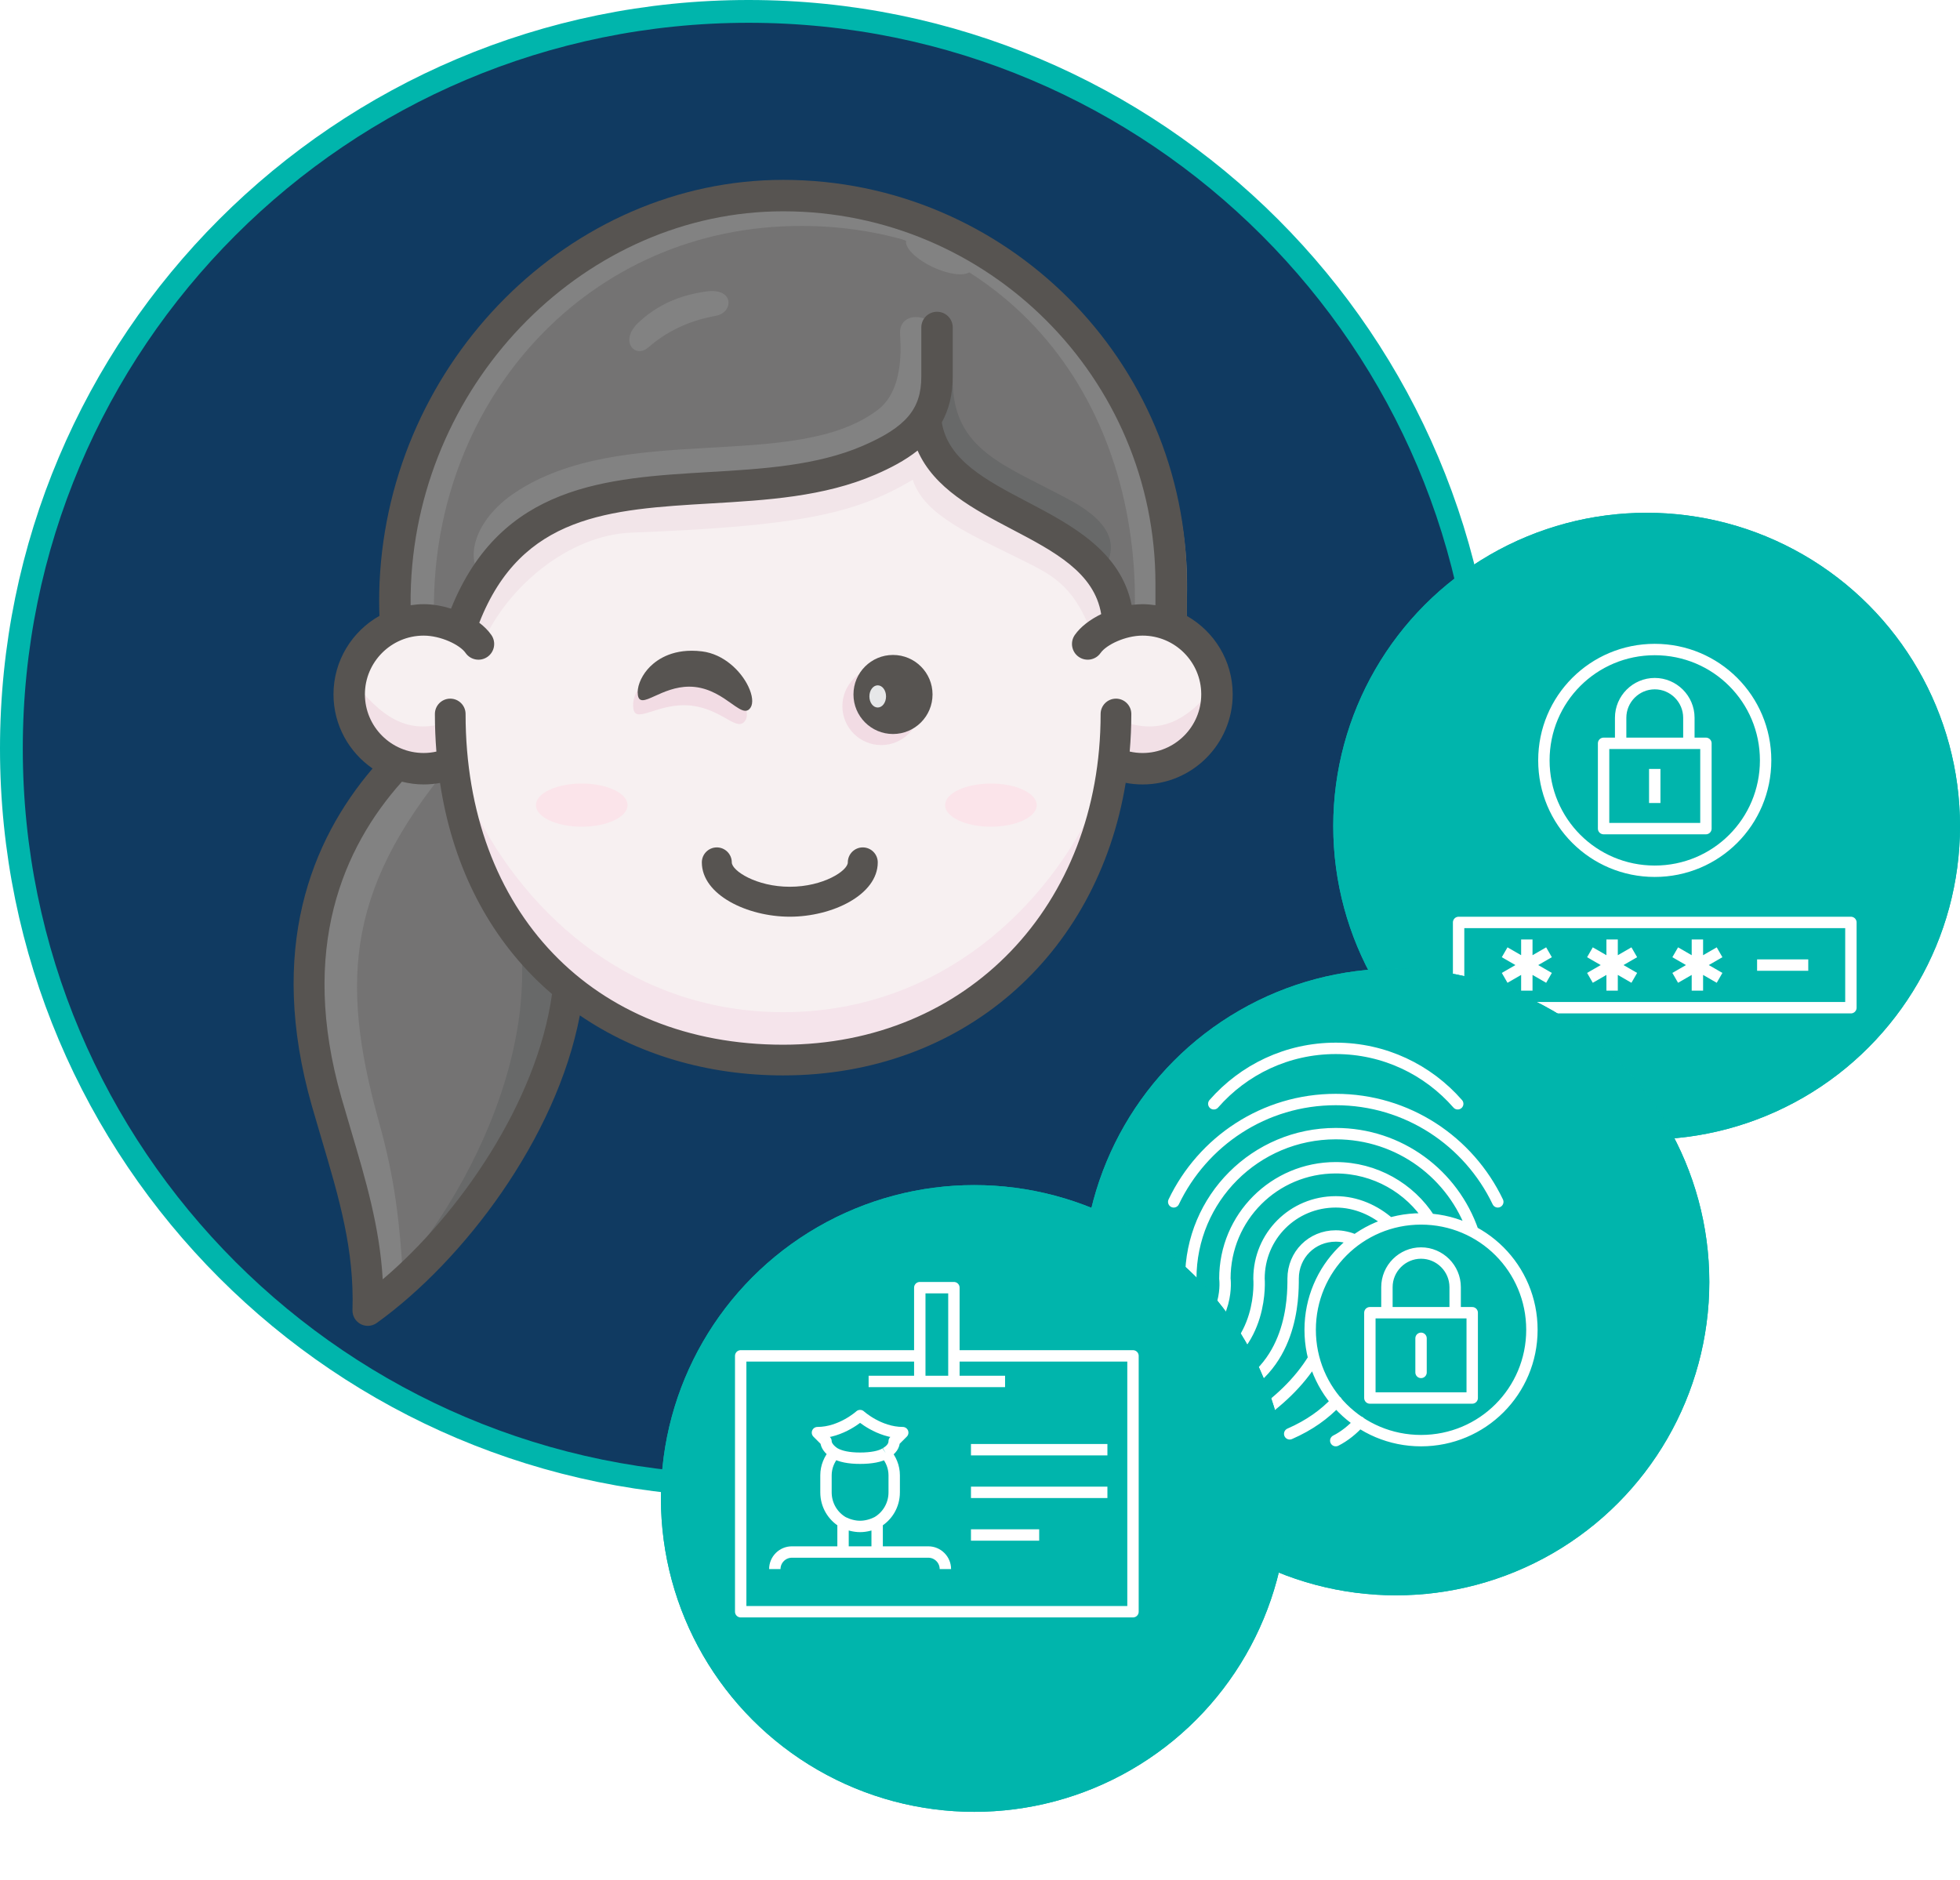
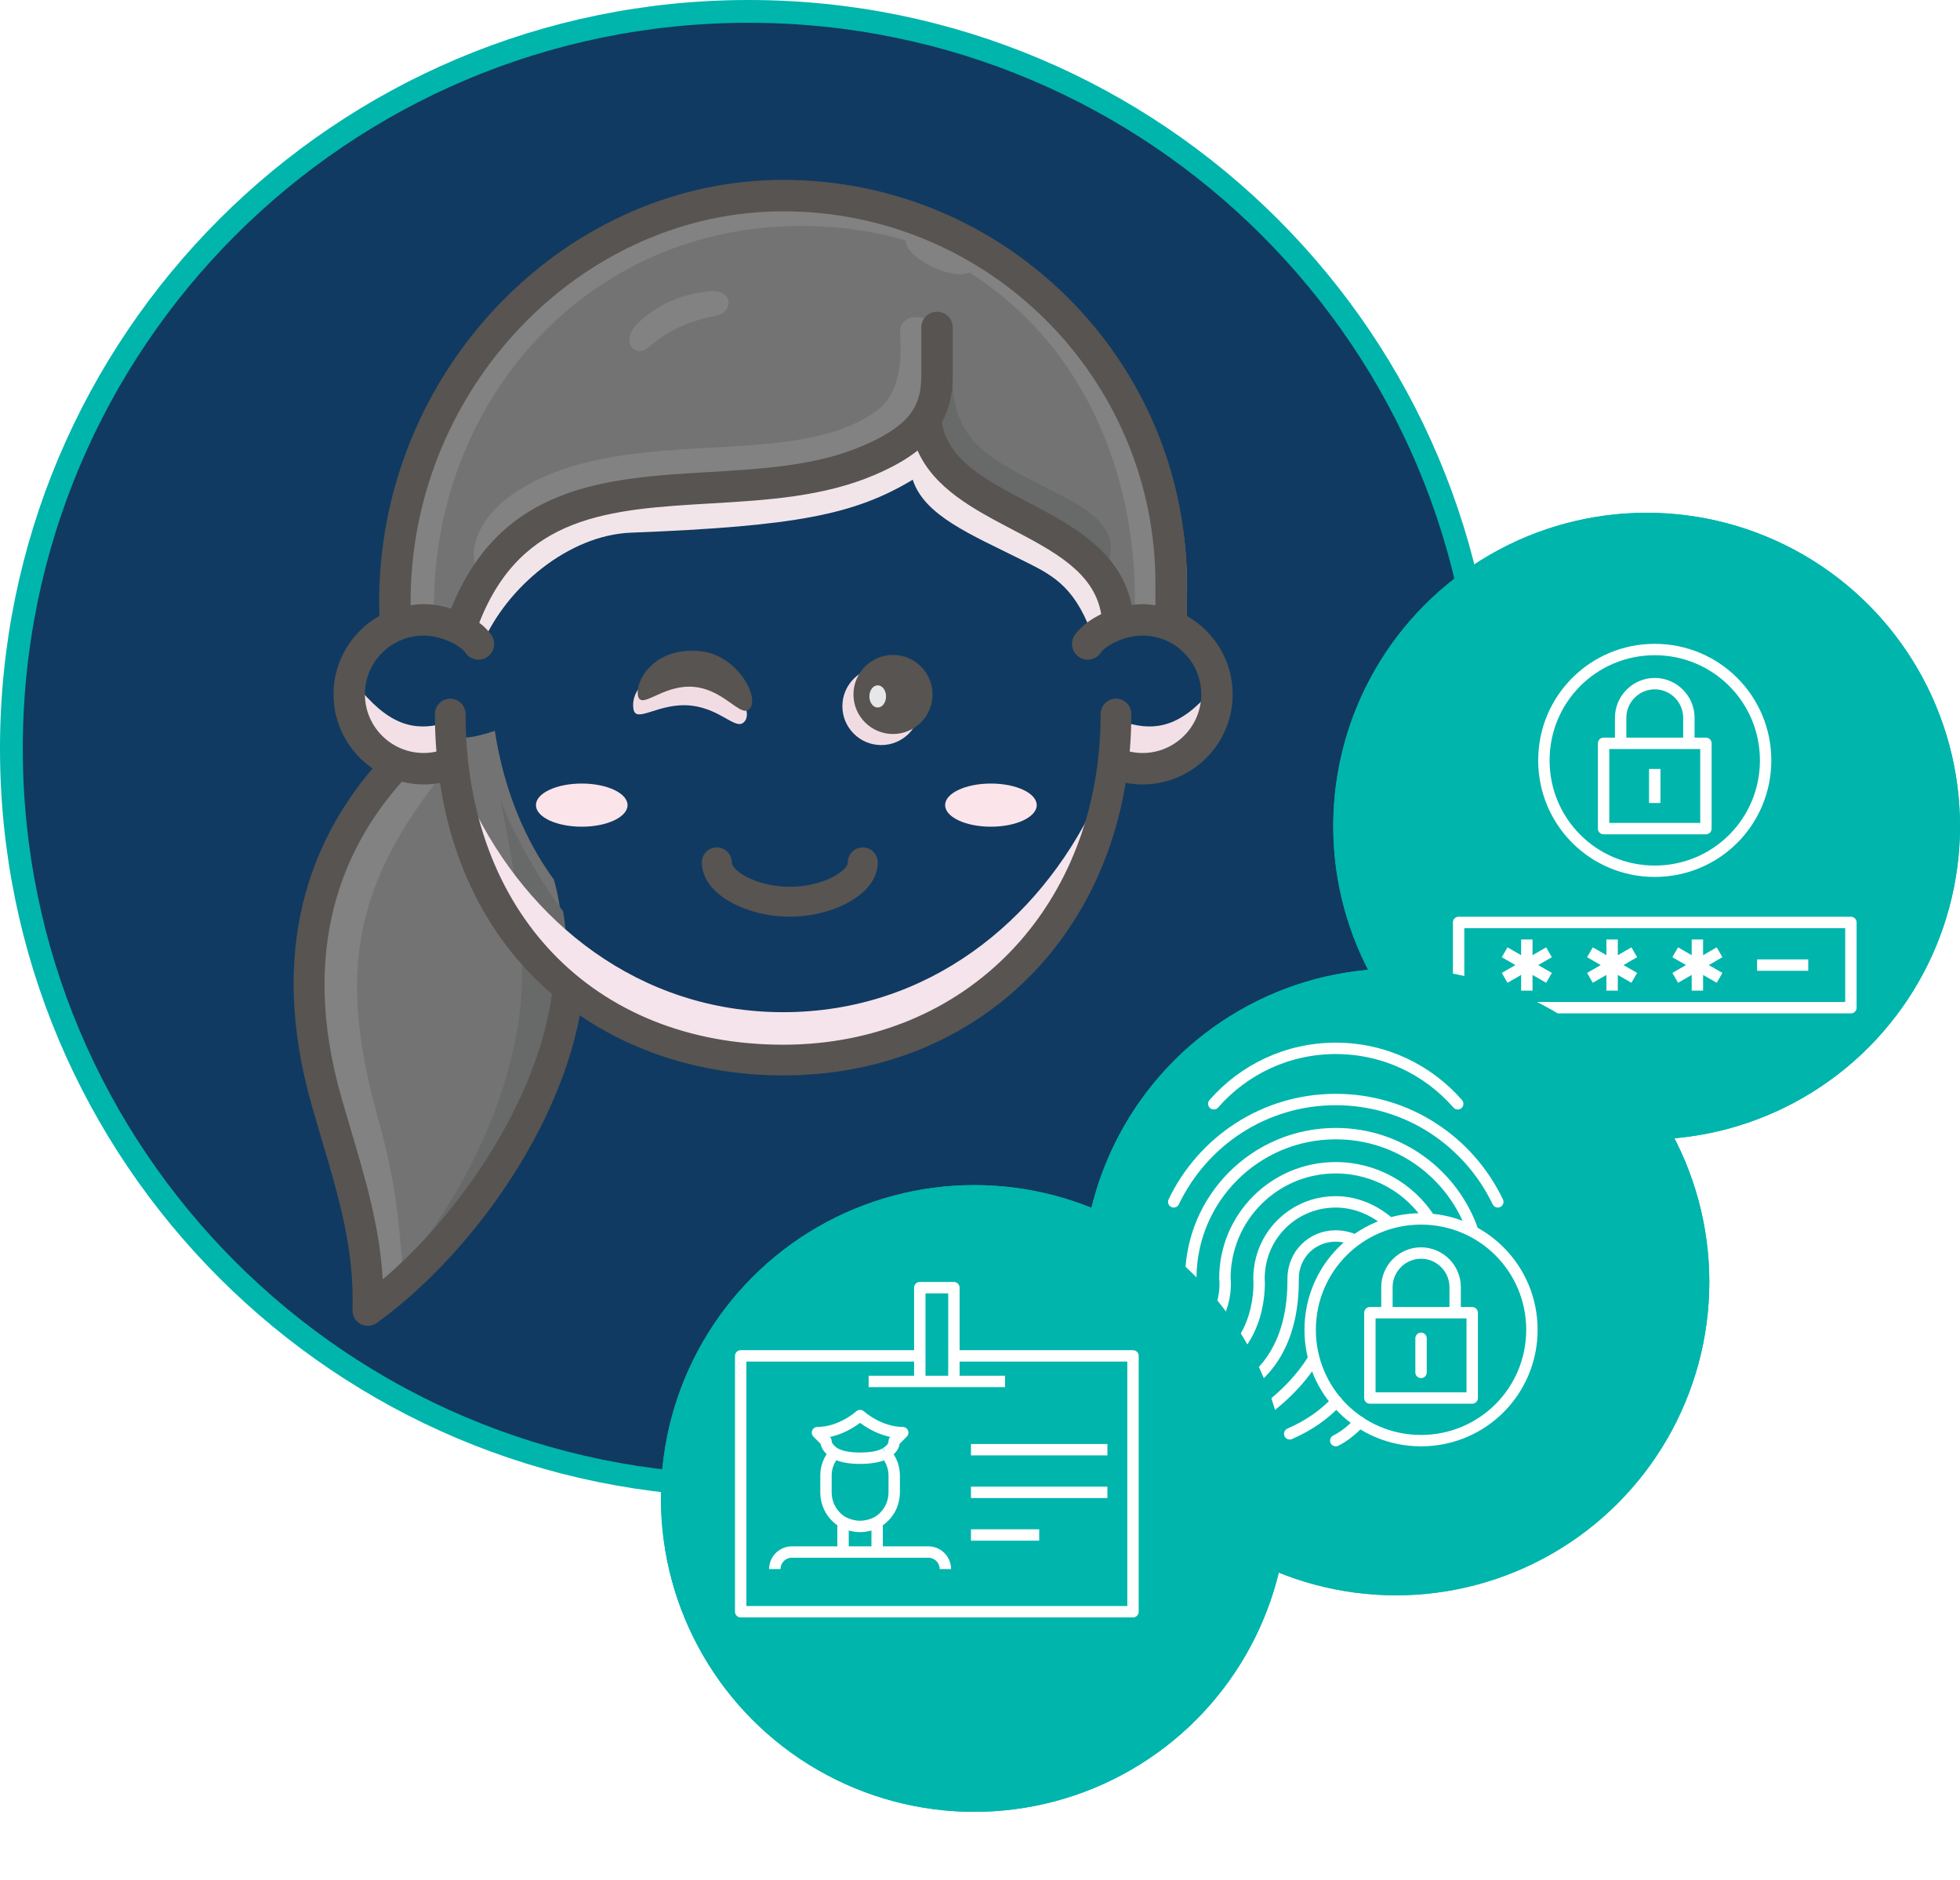
<svg xmlns="http://www.w3.org/2000/svg" width="172" height="165" viewBox="0 0 172 165" fill="none">
  <path d="M130.385 65.692C130.385 101.421 101.421 130.385 65.692 130.385C29.964 130.385 1 101.421 1 65.692C1 29.964 29.964 1 65.692 1C101.421 1 130.385 29.964 130.385 65.692Z" fill="#103A61" stroke="#00B5AC" stroke-width="2" />
  <path d="M48.613 77.204C52.423 90.73 41.089 108.421 31.894 115.034C32.099 108.503 30.118 103.144 28.282 96.71C23.967 81.597 29.549 70.807 37.769 64.007C38.723 64.504 39.814 64.771 40.966 64.719C41.585 64.69 42.688 64.392 43.421 64.136C44.22 69.279 46.031 73.659 48.613 77.204Z" fill="#747373" />
  <path d="M26.862 88.823C27.032 91.308 27.488 93.936 28.281 96.709C30.117 103.143 32.098 108.504 31.893 115.033C38.804 110.064 46.92 98.838 48.911 87.824L26.862 88.823Z" fill="#747373" />
  <path d="M49.409 79.95C48.014 78.322 44.582 72.504 43.847 69.885C45.166 76.325 46.472 83.37 45.48 89.794C44.459 96.418 41.351 103.373 36.821 109.465C47.537 100.478 50.832 87.837 49.409 79.95Z" fill="#686969" />
  <path d="M35.373 112.177C35.055 107.021 34.621 103.357 33.286 98.578C29.707 85.761 30.464 77.508 40.44 65.992C39.469 65.915 37.59 65.352 36.931 64.955C29.873 71.801 24.957 82.649 28.904 96.472C30.74 102.903 32.721 108.263 32.517 114.793C33.472 113.952 34.709 112.8 35.373 112.177Z" fill="#828282" />
-   <path d="M101.1 66.982C103.986 66.982 106.806 63.688 106.806 60.809C106.806 57.922 103.986 55.102 101.1 55.102C99.576 55.102 96.231 55.168 96.379 55.009C97.251 51.361 92.576 46.534 91.023 45.568C91.974 46.16 81.838 39.572 81.556 38.842C76.448 43.202 66.419 44.571 53.902 44.395C47.285 44.3 42.689 48.746 41.128 55.788C40.142 54.793 37.773 54.23 36.668 54.23C32.676 54.23 30.652 57.921 30.652 60.808C30.652 63.688 33.948 66.982 36.834 66.982C37.209 66.982 38.492 66.792 39.819 66.663C41.19 82.117 53.575 93.025 68.965 93.025C84.92 93.025 96.895 82.984 98.129 67.025C99.139 67.249 100.729 66.982 101.1 66.982Z" fill="#F7F0F1" />
  <path d="M95.744 55.439C94.165 51.248 92.145 50.375 89.612 49.109C85.214 46.91 81.111 45.252 80.099 42.098C74.995 45.151 69.947 46.178 55.377 46.745C49.929 46.956 44.471 51.507 42.33 56.506L40.546 55.79C42.108 48.748 49.724 43.851 55.167 43.727C67.66 43.44 76.257 41.835 80.974 38.48C82.044 41.233 88.975 44.265 91.28 45.697C92.833 46.662 98.029 51.242 97.158 54.89L95.744 55.439Z" fill="#F2E5E9" />
  <path d="M96.029 70.655C91.125 80.834 81.449 88.822 68.729 88.826C56.009 88.822 46.334 80.834 41.427 70.655C45.001 82.787 52.316 92.122 68.703 92.141V92.142C68.711 92.142 68.72 92.141 68.729 92.141C68.737 92.141 68.744 92.142 68.754 92.142V92.141C85.141 92.122 92.456 82.786 96.029 70.655Z" fill="#F5E4EB" />
  <path d="M98.705 63.385C98.659 64.597 98.629 65.733 98.556 66.963C99.519 67.073 100.338 67.176 100.625 67.186C104.362 67.305 107.136 64.603 106.763 60.029C104.017 63.491 101.759 64.34 98.705 63.385Z" fill="#F2E0E6" />
  <path d="M39.271 63.385C39.317 64.597 39.345 65.733 39.42 66.963C38.456 67.073 37.638 67.176 37.351 67.186C33.614 67.305 30.84 64.603 31.213 60.029C33.959 63.491 36.217 64.34 39.271 63.385Z" fill="#F2E0E6" />
  <path d="M86.958 72.549C89.178 72.549 90.978 71.701 90.978 70.655C90.978 69.609 89.178 68.761 86.958 68.761C84.738 68.761 82.938 69.609 82.938 70.655C82.938 71.701 84.738 72.549 86.958 72.549Z" fill="#FBE4EA" />
  <path d="M51.051 72.549C53.271 72.549 55.071 71.701 55.071 70.655C55.071 69.609 53.271 68.761 51.051 68.761C48.831 68.761 47.031 69.609 47.031 70.655C47.031 71.701 48.831 72.549 51.051 72.549Z" fill="#FBE4EA" />
  <path d="M68.752 17.189C49.946 17.189 35.482 33.526 34.708 51.236C34.627 53.084 34.712 54.558 34.75 54.721L40.469 55.268C46.4 38.215 63.903 45.982 76.29 40.624C78.68 39.59 80.331 38.47 81.284 36.97C80.945 44.877 97.393 44.565 98.097 54.425L102.798 54.46V51.234C102.798 32.435 87.558 17.189 68.752 17.189Z" fill="#747373" />
  <path d="M85.212 23.744C84.838 24.302 83.278 24.134 81.726 23.372C80.175 22.607 79.216 21.535 79.587 20.977C79.959 20.419 81.518 20.585 83.069 21.35C84.625 22.113 85.581 23.187 85.212 23.744Z" fill="#828282" />
  <path d="M70.393 19.829H70.402C77.827 19.829 84.677 22.27 90.201 26.392C84.272 20.816 76.295 17.395 67.513 17.395H67.504C49.196 17.395 34.362 32.239 34.362 50.541V54.273C35.121 53.412 36.939 53.746 38.078 53.437C38.001 35.054 51.628 19.762 70.393 19.829Z" fill="#828282" />
  <path d="M71.463 18.355L71.453 18.353C69.848 18.339 68.269 18.443 66.725 18.65C89.582 19.435 100.02 36.163 99.583 53.681C99.583 53.681 103.227 54.409 104.123 55.456H104.131L104.169 51.722C104.349 33.479 89.709 18.535 71.463 18.355Z" fill="#828282" />
  <path d="M45.114 43.287C54.579 36.887 69.73 41.537 77.053 35.951C79.527 34.066 78.979 29.71 78.979 29.212C78.979 27.231 81.766 27.604 81.948 28.871C82.129 30.139 81.798 34.245 81.567 34.745C81.049 35.865 80.418 37.06 79.579 38.016C71.77 46.194 48.18 38.483 42.62 50.887C40.627 49.447 41.467 45.752 45.114 43.287Z" fill="#828282" />
  <path d="M56.012 28.324C54.323 29.917 55.72 31.506 56.882 30.496C58.87 28.769 60.947 28.058 62.821 27.713C64.385 27.427 64.456 25.243 62.009 25.576C59.694 25.888 57.701 26.727 56.012 28.324Z" fill="#828282" />
  <path d="M93.952 43.92C88.275 40.818 83.602 39.609 83.602 33.298C82.588 34.766 81.913 35.742 81.328 36.608C81.043 43.279 92.144 44.696 96.563 50.356C98.226 48.207 97.805 46.026 93.952 43.92Z" fill="#686969" />
  <path d="M104.155 54.052V51.211C104.155 31.677 88.264 15.784 68.731 15.784C50.052 15.784 34.161 31.649 33.307 51.151C33.262 52.213 33.265 53.285 33.298 54.045C30.894 55.405 29.265 57.981 29.265 60.933C29.265 63.63 30.625 66.013 32.694 67.441C27.313 73.752 23.44 83.293 27.369 97.053C27.653 98.046 27.94 99.015 28.222 99.965C29.765 105.165 31.096 109.655 30.932 114.965C30.916 115.477 31.192 115.954 31.645 116.195C31.843 116.301 32.06 116.353 32.277 116.353C32.554 116.353 32.83 116.267 33.063 116.099C40.683 110.62 48.831 99.889 50.885 89.107C55.89 92.524 62.064 94.374 68.721 94.374C84.419 94.374 96.293 83.886 98.786 68.7C99.268 68.791 99.761 68.841 100.264 68.841C104.626 68.841 108.175 65.294 108.175 60.934C108.176 57.985 106.552 55.413 104.155 54.052ZM36.064 51.271C36.853 33.225 51.508 18.543 68.731 18.543C86.743 18.543 101.396 33.198 101.396 51.211V53.111C101.026 53.058 100.65 53.021 100.265 53.021C99.948 53.021 99.626 53.047 99.304 53.089C98.346 48.343 93.984 46.053 90.107 44.018C86.544 42.148 83.181 40.379 82.649 37.069C83.247 35.977 83.609 34.665 83.609 33.054V28.738C83.609 27.976 82.992 27.359 82.23 27.359C81.468 27.359 80.85 27.976 80.85 28.738V33.054C80.85 35.894 79.508 37.482 75.721 39.12C71.672 40.872 66.871 41.153 62.228 41.426C53.248 41.953 43.973 42.5 39.582 53.41C38.798 53.166 37.975 53.021 37.178 53.021C36.788 53.021 36.409 53.059 36.034 53.113C36.028 52.596 36.033 51.97 36.064 51.271ZM33.586 112.271C33.32 107.678 32.092 103.539 30.804 99.198C30.525 98.257 30.241 97.297 29.959 96.313C26.23 83.255 30.113 74.359 35.27 68.598C35.882 68.75 36.519 68.84 37.178 68.84C37.666 68.84 38.146 68.794 38.615 68.708C39.663 75.629 42.546 81.547 47.125 86.034C47.55 86.451 47.993 86.848 48.443 87.235C47.128 96.702 40.307 106.575 33.586 112.271ZM100.265 66.081C99.877 66.081 99.501 66.036 99.136 65.954C99.23 64.875 99.279 63.776 99.279 62.658C99.279 61.914 98.677 61.311 97.932 61.311C97.188 61.311 96.585 61.913 96.585 62.658C96.585 79.474 84.867 91.68 68.722 91.68C52.055 91.68 40.857 80.016 40.857 62.658C40.857 61.914 40.255 61.311 39.511 61.311C38.766 61.311 38.164 61.913 38.164 62.658C38.164 63.779 38.211 64.877 38.295 65.956C37.934 66.036 37.561 66.08 37.178 66.08C34.335 66.08 32.023 63.771 32.023 60.933C32.023 58.092 34.335 55.78 37.178 55.78C38.678 55.78 40.357 56.583 40.855 57.3C41.289 57.926 42.15 58.081 42.774 57.646C43.4 57.212 43.555 56.352 43.121 55.727C42.852 55.339 42.489 54.976 42.059 54.649C45.774 45.159 53.491 44.702 62.389 44.179C67.271 43.893 72.319 43.596 76.816 41.651C78.108 41.092 79.408 40.427 80.522 39.539C81.98 42.859 85.447 44.688 88.824 46.46C92.534 48.407 96.036 50.255 96.635 53.893C95.658 54.369 94.824 55.001 94.32 55.723C93.884 56.349 94.039 57.209 94.663 57.644C95.289 58.08 96.149 57.926 96.584 57.3C97.084 56.583 98.764 55.779 100.263 55.779C103.104 55.779 105.415 58.09 105.415 60.931C105.417 63.771 103.106 66.081 100.265 66.081Z" fill="#575451" />
  <path d="M69.309 80.447C65.581 80.447 61.59 78.531 61.59 75.679C61.59 74.954 62.179 74.365 62.904 74.365C63.629 74.365 64.218 74.954 64.218 75.679C64.218 76.411 66.368 77.819 69.309 77.819C72.25 77.819 74.4 76.411 74.4 75.679C74.4 74.954 74.989 74.365 75.714 74.365C76.439 74.365 77.028 74.954 77.028 75.679C77.028 78.531 73.037 80.447 69.309 80.447Z" fill="#575451" />
  <path d="M77.334 65.385C79.218 65.385 80.746 63.857 80.746 61.973C80.746 60.089 79.218 58.562 77.334 58.562C75.45 58.562 73.923 60.089 73.923 61.973C73.923 63.857 75.45 65.385 77.334 65.385Z" fill="#F2DCE4" />
  <path d="M55.586 62.212C55.366 60.838 56.442 58.648 61.042 58.974C64.112 59.192 66.085 62.151 65.411 63.215C64.706 64.335 63.429 62.225 60.64 61.922C57.811 61.615 55.8 63.557 55.586 62.212Z" fill="#F2DCE4" />
  <path d="M74.896 60.943C74.896 62.86 76.451 64.414 78.366 64.414C80.281 64.414 81.835 62.86 81.835 60.943C81.835 59.028 80.281 57.476 78.366 57.476C76.451 57.476 74.896 59.028 74.896 60.943Z" fill="#575451" />
  <path d="M77.024 62.089C77.428 62.089 77.755 61.653 77.755 61.115C77.755 60.578 77.428 60.142 77.024 60.142C76.62 60.142 76.293 60.578 76.293 61.115C76.293 61.653 76.62 62.089 77.024 62.089Z" fill="#E6E7E8" />
  <path d="M65.412 62.377C65.09 62.377 64.688 62.092 64.18 61.732C63.414 61.187 62.363 60.441 60.986 60.287C60.819 60.268 60.649 60.259 60.479 60.259C59.276 60.259 58.24 60.729 57.484 61.073C57.023 61.282 56.659 61.447 56.4 61.447C56.158 61.447 56.024 61.307 55.977 61.006C55.874 60.353 56.205 59.466 56.819 58.748C57.344 58.135 58.547 57.106 60.706 57.106C60.998 57.106 61.301 57.125 61.607 57.163C63.513 57.398 65.021 58.88 65.67 60.244C66.037 61.014 66.112 61.703 65.872 62.086C65.75 62.283 65.599 62.377 65.412 62.377Z" fill="#575451" />
  <circle cx="144.5" cy="72.5" r="27.5" fill="#00B5AC" />
  <circle cx="144.5" cy="72.5" r="27.5" fill="#00B5AC" />
  <path d="M145.213 67.478V70.471M132.041 83.568L133.987 84.691M133.987 84.691L135.933 85.813M133.987 84.691L135.933 83.568M133.987 84.691L132.041 85.813M133.987 84.691V82.446M133.987 84.691V86.936M139.525 83.568L141.471 84.691M141.471 84.691L143.417 85.813M141.471 84.691L143.417 83.568M141.471 84.691L139.525 85.813M141.471 84.691V82.446M141.471 84.691V86.936M147.009 83.568L148.955 84.691M148.955 84.691L150.901 85.813M148.955 84.691L150.901 83.568M148.955 84.691L147.009 85.813M148.955 84.691V82.446M148.955 84.691V86.936M158.684 84.691H154.194M140.723 65.232H149.704V72.716H140.723V65.232ZM148.207 65.232V62.987C148.207 61.341 146.86 59.994 145.213 59.994C143.567 59.994 142.22 61.341 142.22 62.987V65.232H148.207ZM128 80.949H162.426V88.433H128V80.949ZM154.942 66.729C154.942 72.118 150.602 76.458 145.213 76.458C139.825 76.458 135.484 72.118 135.484 66.729C135.484 61.341 139.825 57 145.213 57C150.602 57 154.942 61.341 154.942 66.729Z" stroke="white" stroke-linejoin="round" />
  <g filter="url(#filter0_d_1657_3460)">
    <circle cx="118.5" cy="108.5" r="27.5" fill="#00B5AC" />
    <circle cx="118.5" cy="108.5" r="27.5" fill="#00B5AC" />
  </g>
  <path d="M131.439 105.471C128.895 100.158 123.506 96.49 117.22 96.49C110.933 96.49 105.545 100.158 103 105.471M103.374 115.5C104.048 114.677 104.497 113.629 104.497 112.207C104.497 105.172 110.185 99.484 117.22 99.484C122.833 99.484 127.548 103.076 129.269 108.091M104.347 118.269C108.014 115.874 107.49 112.207 107.49 112.207C107.49 106.818 111.831 102.478 117.22 102.478C120.662 102.478 123.731 104.274 125.452 106.968M117.22 126.426C117.968 126.052 118.716 125.454 119.315 124.78M105.619 120.439C111.008 118.269 110.484 112.207 110.484 112.207C110.484 108.465 113.478 105.471 117.22 105.471C119.016 105.471 120.662 106.22 121.935 107.342M113.178 125.828C114.9 125.079 116.247 124.106 117.294 122.984M107.49 122.535C113.478 120.215 113.478 113.853 113.478 112.207C113.478 110.111 115.124 108.465 117.22 108.465C117.818 108.465 118.417 108.614 118.941 108.839M110.035 124.481C112.13 123.059 114.001 121.337 115.274 119.242M106.517 96.865C109.137 93.871 112.954 92 117.22 92C121.486 92 125.302 93.871 127.922 96.865M121.71 115.2H120.213V122.684H129.194V115.2H127.697M121.71 115.2H127.697M121.71 115.2V112.955C121.71 111.309 123.057 109.962 124.704 109.962C126.35 109.962 127.697 111.309 127.697 112.955V115.2M124.704 117.446V120.439M134.433 116.697C134.433 122.086 130.092 126.426 124.704 126.426C119.315 126.426 114.974 122.086 114.974 116.697C114.974 111.309 119.315 106.968 124.704 106.968C130.092 106.968 134.433 111.309 134.433 116.697Z" stroke="white" stroke-linecap="round" stroke-linejoin="round" />
  <g filter="url(#filter1_d_1657_3460)">
    <circle cx="81.5" cy="127.5" r="27.5" fill="#00B5AC" />
    <circle cx="81.5" cy="127.5" r="27.5" fill="#00B5AC" />
  </g>
  <path d="M83.71 121.232H80.716M83.71 121.232H88.2M83.71 121.232V118.987M80.716 121.232H76.226M80.716 121.232V118.987M83.71 118.987V113H80.716V118.987M83.71 118.987H99.426V141.439H65V118.987H80.716M76.974 136.2H73.981M76.974 136.2H79.968H81.465C82.288 136.2 82.962 136.874 82.962 137.697M76.974 136.2V133.581M73.981 136.2H70.987H69.49C68.667 136.2 67.994 136.874 67.994 137.697M73.981 136.2V133.581M76.974 133.581C77.873 133.057 78.471 132.084 78.471 130.962V129.465C78.471 128.716 78.172 128.043 77.723 127.519M76.974 133.581C76.525 133.806 76.001 133.955 75.478 133.955C74.954 133.955 74.43 133.806 73.981 133.581M73.981 133.581C73.083 133.057 72.484 132.084 72.484 130.962V129.465C72.484 128.716 72.783 128.043 73.232 127.519M73.232 127.519C73.756 127.818 74.505 127.968 75.478 127.968C76.451 127.968 77.274 127.818 77.723 127.519M73.232 127.519C72.783 127.22 72.484 126.845 72.484 126.471L71.736 125.723C73.831 125.723 75.478 124.226 75.478 124.226C75.478 124.226 77.124 125.723 79.22 125.723L78.471 126.471C78.471 126.845 78.247 127.22 77.723 127.519M85.207 127.22H97.181M85.207 130.962H97.181M85.207 134.704H91.194" stroke="white" stroke-linejoin="round" />
  <defs>
    <filter id="filter0_d_1657_3460" x="89" y="79" width="67" height="67" filterUnits="userSpaceOnUse" color-interpolation-filters="sRGB">
      <feFlood flood-opacity="0" result="BackgroundImageFix" />
      <feColorMatrix in="SourceAlpha" type="matrix" values="0 0 0 0 0 0 0 0 0 0 0 0 0 0 0 0 0 0 127 0" result="hardAlpha" />
      <feOffset dx="4" dy="4" />
      <feGaussianBlur stdDeviation="3" />
      <feComposite in2="hardAlpha" operator="out" />
      <feColorMatrix type="matrix" values="0 0 0 0 0.063 0 0 0 0 0.227 0 0 0 0 0.38 0 0 0 0.2 0" />
      <feBlend mode="normal" in2="BackgroundImageFix" result="effect1_dropShadow_1657_3460" />
      <feBlend mode="normal" in="SourceGraphic" in2="effect1_dropShadow_1657_3460" result="shape" />
    </filter>
    <filter id="filter1_d_1657_3460" x="52" y="98" width="67" height="67" filterUnits="userSpaceOnUse" color-interpolation-filters="sRGB">
      <feFlood flood-opacity="0" result="BackgroundImageFix" />
      <feColorMatrix in="SourceAlpha" type="matrix" values="0 0 0 0 0 0 0 0 0 0 0 0 0 0 0 0 0 0 127 0" result="hardAlpha" />
      <feOffset dx="4" dy="4" />
      <feGaussianBlur stdDeviation="3" />
      <feComposite in2="hardAlpha" operator="out" />
      <feColorMatrix type="matrix" values="0 0 0 0 0.063 0 0 0 0 0.227 0 0 0 0 0.38 0 0 0 0.2 0" />
      <feBlend mode="normal" in2="BackgroundImageFix" result="effect1_dropShadow_1657_3460" />
      <feBlend mode="normal" in="SourceGraphic" in2="effect1_dropShadow_1657_3460" result="shape" />
    </filter>
  </defs>
</svg>